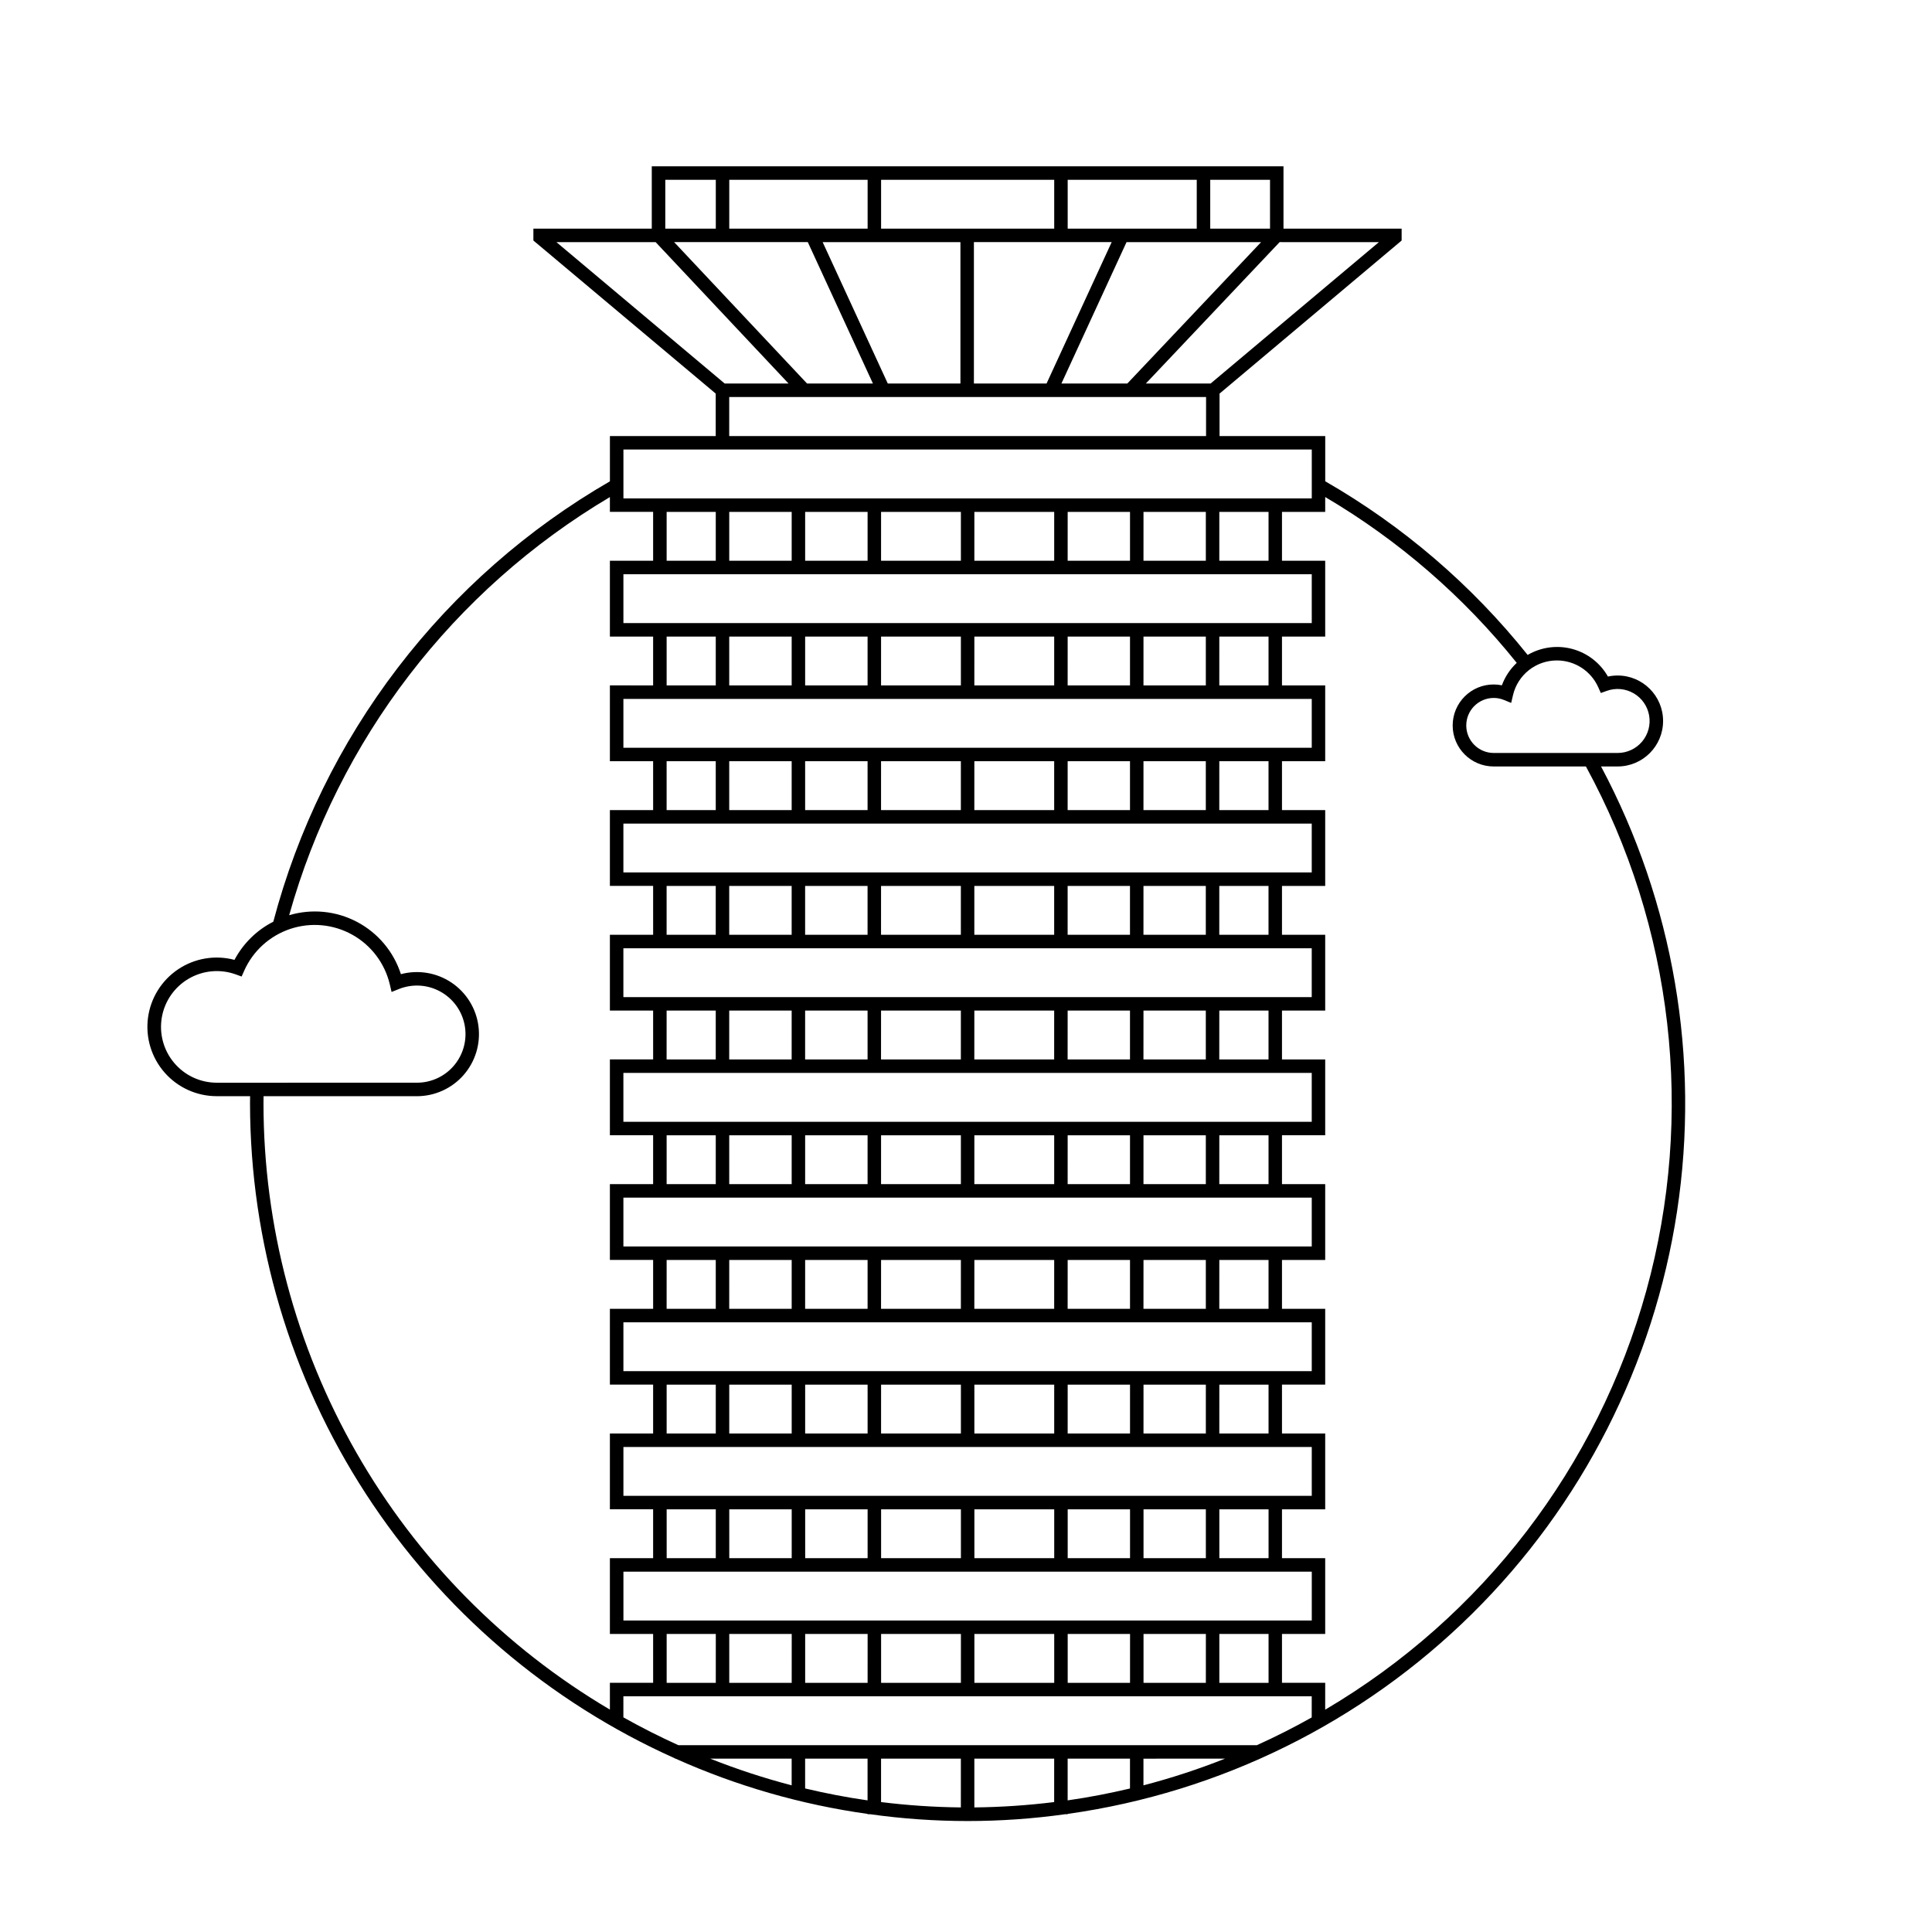
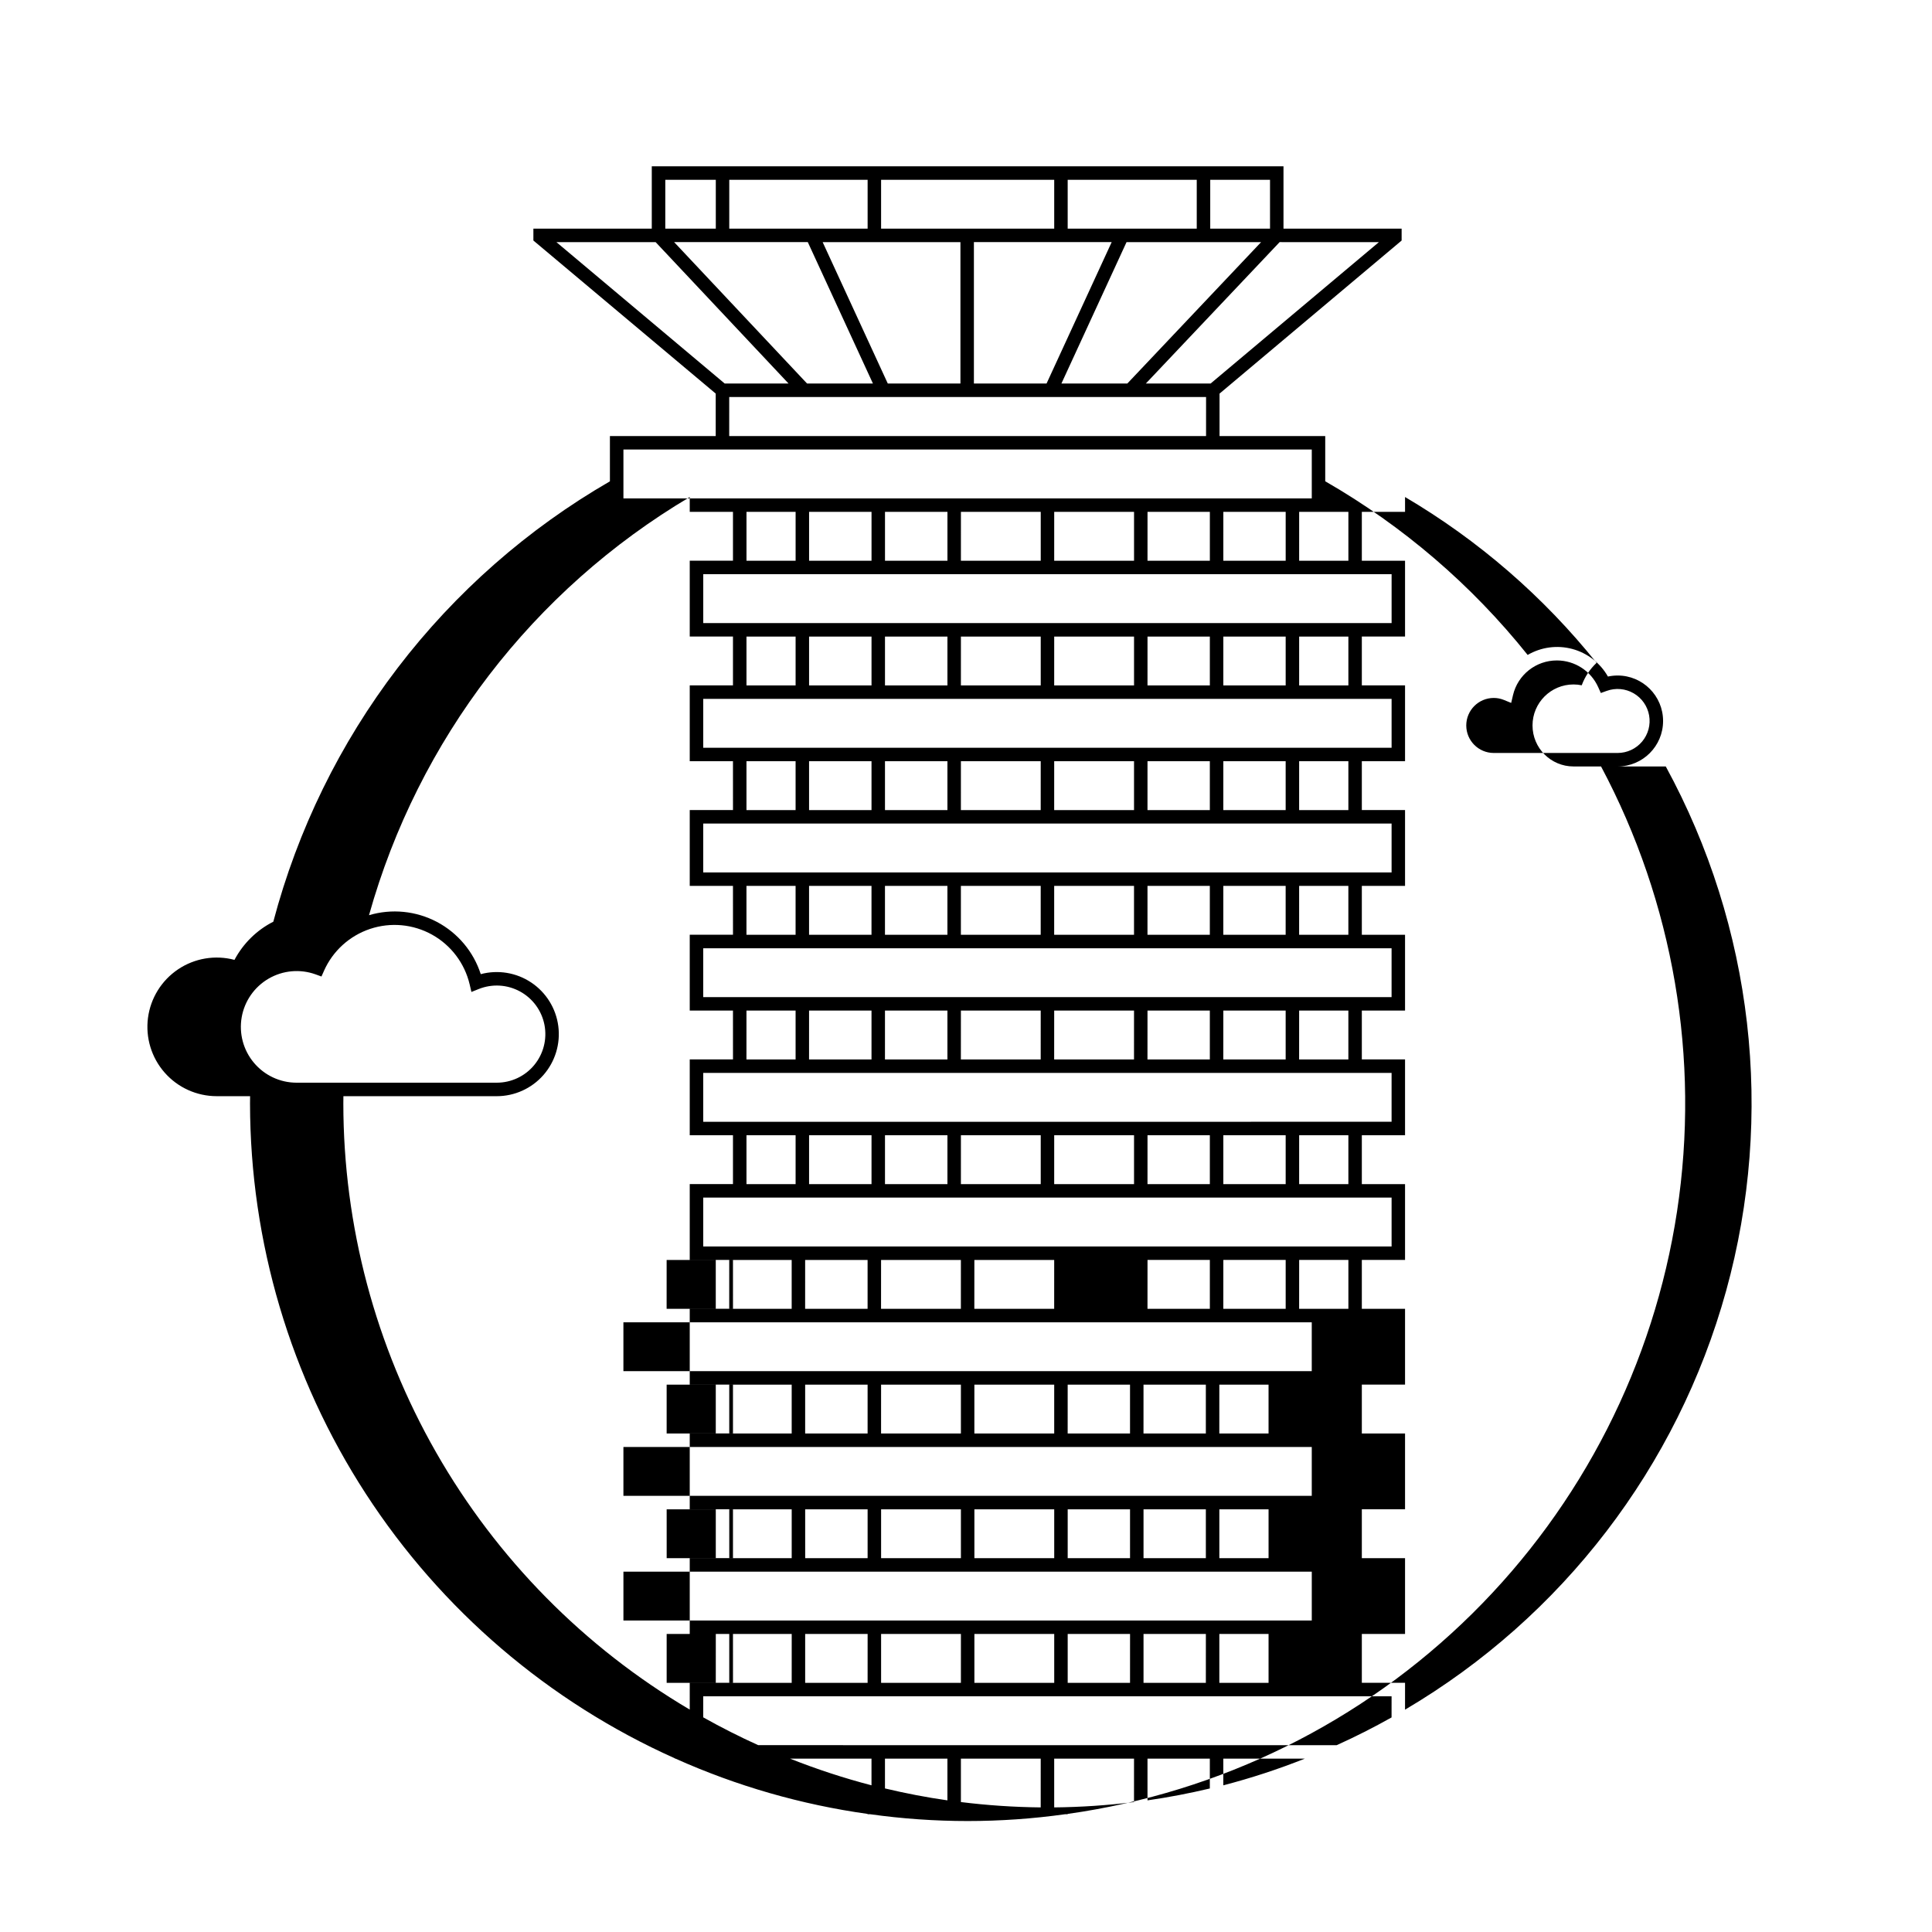
<svg xmlns="http://www.w3.org/2000/svg" fill="#000000" width="800px" height="800px" version="1.1" viewBox="144 144 512 512">
-   <path d="m568.3 347.12h4.387c6.652 0 12.047-5.394 12.047-12.051s-5.394-12.051-12.047-12.051c-0.863 0-1.727 0.094-2.57 0.273-2.043-3.602-5.445-6.231-9.441-7.309-3.996-1.074-8.258-0.504-11.832 1.582-14.844-18.562-33.043-34.168-53.645-46.02v-11.988h-28.008v-11.246l48.254-40.566v-3.152l-31.309-0.004v-16.516h-167.41v16.516h-31.375v3.152l48.32 40.566v11.25h-28.039v12c-21.824 12.613-40.941 29.418-56.25 49.445-15.309 20.031-26.508 42.887-32.953 67.258-4.391 2.234-7.981 5.769-10.293 10.117-5.109-1.352-10.555-0.441-14.941 2.504-4.387 2.945-7.297 7.637-7.981 12.875-0.684 5.242 0.922 10.523 4.41 14.492 3.484 3.973 8.512 6.25 13.797 6.254h8.855c-0.004 0.645-0.02 1.285-0.02 1.93 0.043 36.711 10.695 72.625 30.676 103.42 19.984 30.793 48.445 55.156 81.953 70.148v0.055h0.121c16.195 7.258 33.336 12.191 50.91 14.652v0.082h0.648c17.16 2.41 34.57 2.41 51.73 0h0.645v-0.082c40.516-5.691 78.117-24.301 107.21-53.066 29.094-28.77 48.133-66.152 54.285-106.61 6.148-40.449-0.914-81.805-20.145-117.92zm-11.684-28.094c4.731 0.008 9.016 2.793 10.941 7.113l0.68 1.516 1.559-0.562c2.356-0.852 4.969-0.621 7.137 0.637 2.168 1.254 3.668 3.402 4.102 5.871s-0.246 5-1.855 6.918c-1.613 1.918-3.988 3.027-6.492 3.027h-32.844c-4.019-0.012-7.269-3.273-7.269-7.293 0-4.016 3.25-7.277 7.269-7.289 0.926-0.004 1.84 0.176 2.699 0.527l1.934 0.789 0.477-2.031v-0.004c1.262-5.418 6.102-9.242 11.664-9.219zm-72.48-110.86h25.289l-44.602 37.473-17.16-0.004 35.453-37.473zm-108.8 37.473-17.461-0.004-35.223-37.473h35.422zm-13.324-37.473h36.512v37.473l-19.254-0.004zm101.61 41.043-0.004 10.352h-126.37l0.004-10.352zm-42.273-3.57-19.254-0.004v-37.473h36.512zm21.195-37.473h35.66l-35.453 37.473h-17.465zm22.18-16.516h15.844v12.945l-15.844-0.004zm-37.777 0h34.203v12.945l-34.203-0.004zm-49.449 0h45.879v12.945l-45.879-0.004zm-40.234 0h36.664v12.945l-36.668-0.004zm-16.953 0h13.383v12.945l-13.387-0.004zm-28.859 16.516h26.297l35.223 37.473h-16.922zm17.762 54.965h182.42v12.949h-182.42zm7.887 310.32h-7.887v-12.945h182.42v12.945zm163.08 3.57v12.949h-13.043v-12.949zm-16.613 0-0.004 12.949h-16.52v-12.949zm-20.094 0-0.004 12.949h-16.52v-12.949zm-20.094 0v12.949h-21.156v-12.949zm-24.727 0-0.004 12.949h-21.148v-12.949zm-24.723 0-0.004 12.949h-16.547v-12.949zm-20.117 0-0.004 12.949h-16.547v-12.949zm-20.117 0-0.004 12.949h-13.02v-12.949zm-13.02-20.09-0.004-12.945h13.02v12.949zm16.59 0-0.004-12.945h16.547v12.949zm20.117 0-0.004-12.945h16.547v12.949zm20.117 0v-12.945h21.152v12.949zm24.723 0v-12.945h21.156v12.949zm24.727 0v-12.945h16.52v12.949zm20.094 0v-12.945h16.52v12.949zm20.094 0v-12.945h13.043v12.949zm-150.04-16.52h-7.887v-12.949h182.42v12.949zm3.57-16.52v-12.949h13.02v12.949zm16.59 0v-12.949h16.547v12.949zm20.117 0v-12.949h16.547v12.949zm20.117 0 0.004-12.949h21.152v12.949zm24.723 0 0.004-12.949h21.156v12.949zm24.727 0 0.004-12.949h16.52v12.949zm20.094 0 0.004-12.949h16.52v12.949zm20.094 0 0.004-12.949h13.043v12.949zm-150.04-16.52-7.883-0.004v-12.945h182.42v12.945h-174.53zm3.57-16.516 0.004-12.953h13.02v12.949zm16.59 0 0.004-12.953h16.547v12.949zm20.117 0 0.004-12.953h16.547v12.949zm20.117 0 0.008-12.953h21.152l-0.004 12.949zm24.723 0 0.008-12.953h21.156l-0.004 12.949zm24.727 0 0.008-12.953h16.52v12.949zm20.094 0 0.008-12.953h16.52v12.949zm20.094 0 0.008-12.953h13.043v12.949zm-150.03-16.523h-7.887v-12.953h182.42v12.949zm3.57-16.52v-12.953h13.02v12.949zm16.59 0v-12.953h16.547v12.949zm20.117 0v-12.953h16.547v12.949zm20.117 0 0.004-12.953h21.152v12.949zm24.723 0 0.004-12.953h21.156v12.949zm24.727 0 0.004-12.953h16.52v12.949zm20.094 0 0.004-12.953h16.52v12.949zm20.094 0 0.004-12.953h13.043v12.949zm-150.04-16.52-7.883-0.004v-12.953h182.42v12.949l-174.53 0.004zm3.57-16.523 0.004-12.953h13.02v12.949zm16.59 0 0.004-12.953h16.547v12.949zm20.117 0 0.004-12.953h16.547v12.949zm20.117 0 0.008-12.953h21.152l-0.004 12.949zm24.723 0 0.008-12.953h21.156l-0.004 12.949zm24.727 0 0.008-12.953h16.52v12.949zm20.094 0 0.008-12.953h16.52v12.949zm20.094 0 0.008-12.953h13.043v12.949zm-150.03-16.523h-7.887v-12.945h182.42v12.945zm3.57-16.516v-12.953h13.02v12.949zm16.59 0v-12.953h16.547v12.949zm20.117 0v-12.953h16.547v12.949zm20.117 0 0.004-12.953h21.152l-0.004 12.949zm24.723 0 0.004-12.953h21.156v12.949zm24.727 0 0.004-12.953h16.52v12.949zm20.094 0 0.004-12.953h16.52v12.949zm20.094 0 0.004-12.953h13.043v12.949zm-150.03-16.523h-7.887v-12.949h182.42v12.949zm3.57-16.52v-12.953h13.02v12.949zm16.59 0v-12.953h16.547v12.949zm20.117 0v-12.953h16.547v12.949zm20.117 0 0.004-12.953h21.152l-0.004 12.949zm24.723 0 0.004-12.953h21.156v12.949zm24.727 0 0.004-12.953h16.52v12.949zm20.094 0 0.004-12.953h16.52v12.949zm20.094 0 0.004-12.953h13.043v12.949zm-150.03-16.523h-7.887v-12.949h182.42v12.949zm3.57-16.52v-12.945h13.02v12.945zm16.59 0v-12.945h16.547v12.945zm20.117 0v-12.945h16.547v12.945zm20.117 0 0.004-12.945h21.152v12.945zm24.723 0 0.004-12.945h21.156v12.945zm24.727 0 0.004-12.945h16.52v12.945zm20.094 0 0.004-12.945h16.52v12.945zm20.094 0 0.004-12.945h13.043v12.945zm-150.03-16.52h-7.887v-12.949h182.42v12.949zm3.57-16.52v-12.949h13.02v12.949zm16.59 0v-12.949h16.547v12.949zm20.117 0v-12.949h16.547v12.949zm20.117 0 0.004-12.949h21.152v12.949zm24.723 0 0.004-12.949h21.156v12.949zm24.727 0 0.004-12.949h16.52v12.949zm20.094 0 0.004-12.949h16.52v12.949zm20.094 0 0.004-12.949h13.043v12.949zm-265.71 138.33 0.004-0.004c-4.363-0.008-8.5-1.945-11.301-5.293-2.801-3.344-3.984-7.754-3.231-12.055 0.754-4.297 3.367-8.043 7.141-10.234 3.773-2.191 8.324-2.606 12.43-1.129l1.566 0.57 0.68-1.52h-0.004c2.332-5.25 6.766-9.273 12.211-11.094 5.449-1.82 11.41-1.266 16.43 1.527 5.016 2.793 8.629 7.57 9.953 13.156l0.473 2.023 1.93-0.773c3.566-1.43 7.582-1.191 10.953 0.648 3.375 1.84 5.746 5.09 6.477 8.863 0.727 3.773-0.27 7.672-2.715 10.633-2.445 2.965-6.086 4.68-9.93 4.676zm104.21 166.13c-27.941-16.488-51.105-39.973-67.203-68.141s-24.578-60.047-24.598-92.488c0-0.645 0.016-1.285 0.02-1.93h40.633c4.734 0 9.242-2.039 12.367-5.598 3.121-3.559 4.562-8.293 3.945-12.988-0.613-4.695-3.223-8.895-7.16-11.531-3.934-2.633-8.812-3.441-13.387-2.223-1.918-5.957-6.09-10.926-11.625-13.848-5.535-2.918-11.992-3.559-17.988-1.777 13.023-46.496 43.465-86.18 84.996-110.81v3.922h11.457v12.949h-11.457v20.094h11.457v12.945l-11.457-0.004v20.094h11.457l0.004 12.949h-11.461v20.094h11.457l0.004 12.949h-11.461v20.09h11.457l0.004 12.949h-11.461v20.094h11.457v12.949h-11.457v20.094h11.457l0.004 12.949h-11.461v20.09h11.457v12.949h-11.457v20.094h11.457v12.949h-11.457v20.09h11.457l0.004 12.945h-11.461zm48.168 20.07v-0.004c-7.332-1.914-14.539-4.273-21.586-7.07h21.586zm20.117 3.984c-5.606-0.801-11.113-1.867-16.547-3.16v-7.898h16.547zm24.723 1.871v-0.004c-7.07-0.074-14.133-0.547-21.148-1.418v-11.508h21.152zm24.727-1.418 0.004-0.004c-7.019 0.871-14.086 1.344-21.156 1.418v-12.926h21.156zm20.094-3.602c-5.422 1.285-10.926 2.348-16.52 3.148v-11.059h16.52zm3.57-0.832v-7.074l21.613-0.004c-7.051 2.801-14.27 5.164-21.609 7.074zm44.59-17.996c-4.723 2.656-9.57 5.106-14.539 7.352l-153.31-0.004c-4.973-2.254-9.832-4.711-14.566-7.371v-5.578h182.42zm3.57-2.055 0.004-7.121h-11.453v-12.949h11.453v-20.086h-11.453v-12.949h11.453v-20.094h-11.453v-12.949h11.453v-20.09h-11.453v-12.949h11.453v-20.094h-11.453v-12.949h11.453v-20.094h-11.453v-12.949h11.453v-20.09h-11.453v-12.949h11.453v-20.094h-11.453v-12.949h11.453v-20.094h-11.453v-12.941h11.453v-20.094h-11.453v-12.949h11.453v-3.938c19.441 11.457 36.637 26.348 50.758 43.949-1.758 1.648-3.106 3.688-3.938 5.949-0.715-0.148-1.445-0.223-2.176-0.223-6 0-10.863 4.867-10.863 10.863 0 6 4.863 10.867 10.863 10.867h24.449c23.152 42.488 28.891 92.312 16 138.95-12.895 46.641-43.402 86.445-85.094 111.01z" />
+   <path d="m568.3 347.12h4.387c6.652 0 12.047-5.394 12.047-12.051s-5.394-12.051-12.047-12.051c-0.863 0-1.727 0.094-2.57 0.273-2.043-3.602-5.445-6.231-9.441-7.309-3.996-1.074-8.258-0.504-11.832 1.582-14.844-18.562-33.043-34.168-53.645-46.02v-11.988h-28.008v-11.246l48.254-40.566v-3.152l-31.309-0.004v-16.516h-167.41v16.516h-31.375v3.152l48.32 40.566v11.25h-28.039v12c-21.824 12.613-40.941 29.418-56.25 49.445-15.309 20.031-26.508 42.887-32.953 67.258-4.391 2.234-7.981 5.769-10.293 10.117-5.109-1.352-10.555-0.441-14.941 2.504-4.387 2.945-7.297 7.637-7.981 12.875-0.684 5.242 0.922 10.523 4.41 14.492 3.484 3.973 8.512 6.25 13.797 6.254h8.855c-0.004 0.645-0.02 1.285-0.02 1.93 0.043 36.711 10.695 72.625 30.676 103.42 19.984 30.793 48.445 55.156 81.953 70.148v0.055h0.121c16.195 7.258 33.336 12.191 50.91 14.652v0.082h0.648c17.16 2.41 34.57 2.41 51.73 0h0.645v-0.082c40.516-5.691 78.117-24.301 107.21-53.066 29.094-28.77 48.133-66.152 54.285-106.61 6.148-40.449-0.914-81.805-20.145-117.92zm-11.684-28.094c4.731 0.008 9.016 2.793 10.941 7.113l0.68 1.516 1.559-0.562c2.356-0.852 4.969-0.621 7.137 0.637 2.168 1.254 3.668 3.402 4.102 5.871s-0.246 5-1.855 6.918c-1.613 1.918-3.988 3.027-6.492 3.027h-32.844c-4.019-0.012-7.269-3.273-7.269-7.293 0-4.016 3.25-7.277 7.269-7.289 0.926-0.004 1.84 0.176 2.699 0.527l1.934 0.789 0.477-2.031v-0.004c1.262-5.418 6.102-9.242 11.664-9.219zm-72.48-110.86h25.289l-44.602 37.473-17.16-0.004 35.453-37.473zm-108.8 37.473-17.461-0.004-35.223-37.473h35.422zm-13.324-37.473h36.512v37.473l-19.254-0.004zm101.61 41.043-0.004 10.352h-126.37l0.004-10.352zm-42.273-3.57-19.254-0.004v-37.473h36.512zm21.195-37.473h35.66l-35.453 37.473h-17.465zm22.18-16.516h15.844v12.945l-15.844-0.004zm-37.777 0h34.203v12.945l-34.203-0.004zm-49.449 0h45.879v12.945l-45.879-0.004zm-40.234 0h36.664v12.945l-36.668-0.004zm-16.953 0h13.383v12.945l-13.387-0.004zm-28.859 16.516h26.297l35.223 37.473h-16.922zm17.762 54.965h182.42v12.949h-182.42zm7.887 310.32h-7.887v-12.945h182.42v12.945zm163.08 3.57v12.949h-13.043v-12.949zm-16.613 0-0.004 12.949h-16.52v-12.949zm-20.094 0-0.004 12.949h-16.52v-12.949zm-20.094 0v12.949h-21.156v-12.949zm-24.727 0-0.004 12.949h-21.148v-12.949zm-24.723 0-0.004 12.949h-16.547v-12.949zm-20.117 0-0.004 12.949h-16.547v-12.949zm-20.117 0-0.004 12.949h-13.02v-12.949zm-13.02-20.09-0.004-12.945h13.02v12.949zm16.59 0-0.004-12.945h16.547v12.949zm20.117 0-0.004-12.945h16.547v12.949zm20.117 0v-12.945h21.152v12.949zm24.723 0v-12.945h21.156v12.949zm24.727 0v-12.945h16.52v12.949zm20.094 0v-12.945h16.52v12.949zm20.094 0v-12.945h13.043v12.949zm-150.04-16.52h-7.887v-12.949h182.42v12.949zm3.57-16.52v-12.949h13.02v12.949zm16.59 0v-12.949h16.547v12.949zm20.117 0v-12.949h16.547v12.949zm20.117 0 0.004-12.949h21.152v12.949zm24.723 0 0.004-12.949h21.156v12.949zm24.727 0 0.004-12.949h16.52v12.949zm20.094 0 0.004-12.949h16.52v12.949zm20.094 0 0.004-12.949h13.043v12.949zm-150.04-16.52-7.883-0.004v-12.945h182.42v12.945h-174.53zm3.57-16.516 0.004-12.953h13.02v12.949zm16.59 0 0.004-12.953h16.547v12.949zm20.117 0 0.004-12.953h16.547v12.949zm20.117 0 0.008-12.953h21.152l-0.004 12.949zm24.723 0 0.008-12.953h21.156l-0.004 12.949m24.727 0 0.008-12.953h16.52v12.949zm20.094 0 0.008-12.953h16.52v12.949zm20.094 0 0.008-12.953h13.043v12.949zm-150.03-16.523h-7.887v-12.953h182.42v12.949zm3.57-16.52v-12.953h13.02v12.949zm16.59 0v-12.953h16.547v12.949zm20.117 0v-12.953h16.547v12.949zm20.117 0 0.004-12.953h21.152v12.949zm24.723 0 0.004-12.953h21.156v12.949zm24.727 0 0.004-12.953h16.52v12.949zm20.094 0 0.004-12.953h16.52v12.949zm20.094 0 0.004-12.953h13.043v12.949zm-150.04-16.52-7.883-0.004v-12.953h182.42v12.949l-174.53 0.004zm3.57-16.523 0.004-12.953h13.02v12.949zm16.59 0 0.004-12.953h16.547v12.949zm20.117 0 0.004-12.953h16.547v12.949zm20.117 0 0.008-12.953h21.152l-0.004 12.949zm24.723 0 0.008-12.953h21.156l-0.004 12.949zm24.727 0 0.008-12.953h16.52v12.949zm20.094 0 0.008-12.953h16.52v12.949zm20.094 0 0.008-12.953h13.043v12.949zm-150.03-16.523h-7.887v-12.945h182.42v12.945zm3.57-16.516v-12.953h13.02v12.949zm16.59 0v-12.953h16.547v12.949zm20.117 0v-12.953h16.547v12.949zm20.117 0 0.004-12.953h21.152l-0.004 12.949zm24.723 0 0.004-12.953h21.156v12.949zm24.727 0 0.004-12.953h16.52v12.949zm20.094 0 0.004-12.953h16.52v12.949zm20.094 0 0.004-12.953h13.043v12.949zm-150.03-16.523h-7.887v-12.949h182.42v12.949zm3.57-16.52v-12.953h13.02v12.949zm16.59 0v-12.953h16.547v12.949zm20.117 0v-12.953h16.547v12.949zm20.117 0 0.004-12.953h21.152l-0.004 12.949zm24.723 0 0.004-12.953h21.156v12.949zm24.727 0 0.004-12.953h16.52v12.949zm20.094 0 0.004-12.953h16.52v12.949zm20.094 0 0.004-12.953h13.043v12.949zm-150.03-16.523h-7.887v-12.949h182.42v12.949zm3.57-16.52v-12.945h13.02v12.945zm16.59 0v-12.945h16.547v12.945zm20.117 0v-12.945h16.547v12.945zm20.117 0 0.004-12.945h21.152v12.945zm24.723 0 0.004-12.945h21.156v12.945zm24.727 0 0.004-12.945h16.52v12.945zm20.094 0 0.004-12.945h16.52v12.945zm20.094 0 0.004-12.945h13.043v12.945zm-150.03-16.52h-7.887v-12.949h182.42v12.949zm3.57-16.52v-12.949h13.02v12.949zm16.59 0v-12.949h16.547v12.949zm20.117 0v-12.949h16.547v12.949zm20.117 0 0.004-12.949h21.152v12.949zm24.723 0 0.004-12.949h21.156v12.949zm24.727 0 0.004-12.949h16.52v12.949zm20.094 0 0.004-12.949h16.52v12.949zm20.094 0 0.004-12.949h13.043v12.949zm-265.71 138.33 0.004-0.004c-4.363-0.008-8.5-1.945-11.301-5.293-2.801-3.344-3.984-7.754-3.231-12.055 0.754-4.297 3.367-8.043 7.141-10.234 3.773-2.191 8.324-2.606 12.43-1.129l1.566 0.57 0.68-1.52h-0.004c2.332-5.25 6.766-9.273 12.211-11.094 5.449-1.82 11.41-1.266 16.43 1.527 5.016 2.793 8.629 7.57 9.953 13.156l0.473 2.023 1.93-0.773c3.566-1.43 7.582-1.191 10.953 0.648 3.375 1.84 5.746 5.09 6.477 8.863 0.727 3.773-0.27 7.672-2.715 10.633-2.445 2.965-6.086 4.68-9.93 4.676zm104.21 166.13c-27.941-16.488-51.105-39.973-67.203-68.141s-24.578-60.047-24.598-92.488c0-0.645 0.016-1.285 0.02-1.93h40.633c4.734 0 9.242-2.039 12.367-5.598 3.121-3.559 4.562-8.293 3.945-12.988-0.613-4.695-3.223-8.895-7.16-11.531-3.934-2.633-8.812-3.441-13.387-2.223-1.918-5.957-6.09-10.926-11.625-13.848-5.535-2.918-11.992-3.559-17.988-1.777 13.023-46.496 43.465-86.18 84.996-110.81v3.922h11.457v12.949h-11.457v20.094h11.457v12.945l-11.457-0.004v20.094h11.457l0.004 12.949h-11.461v20.094h11.457l0.004 12.949h-11.461v20.09h11.457l0.004 12.949h-11.461v20.094h11.457v12.949h-11.457v20.094h11.457l0.004 12.949h-11.461v20.09h11.457v12.949h-11.457v20.094h11.457v12.949h-11.457v20.09h11.457l0.004 12.945h-11.461zm48.168 20.07v-0.004c-7.332-1.914-14.539-4.273-21.586-7.07h21.586zm20.117 3.984c-5.606-0.801-11.113-1.867-16.547-3.16v-7.898h16.547zm24.723 1.871v-0.004c-7.07-0.074-14.133-0.547-21.148-1.418v-11.508h21.152zm24.727-1.418 0.004-0.004c-7.019 0.871-14.086 1.344-21.156 1.418v-12.926h21.156zm20.094-3.602c-5.422 1.285-10.926 2.348-16.52 3.148v-11.059h16.52zm3.57-0.832v-7.074l21.613-0.004c-7.051 2.801-14.27 5.164-21.609 7.074zm44.59-17.996c-4.723 2.656-9.57 5.106-14.539 7.352l-153.31-0.004c-4.973-2.254-9.832-4.711-14.566-7.371v-5.578h182.42zm3.57-2.055 0.004-7.121h-11.453v-12.949h11.453v-20.086h-11.453v-12.949h11.453v-20.094h-11.453v-12.949h11.453v-20.09h-11.453v-12.949h11.453v-20.094h-11.453v-12.949h11.453v-20.094h-11.453v-12.949h11.453v-20.09h-11.453v-12.949h11.453v-20.094h-11.453v-12.949h11.453v-20.094h-11.453v-12.941h11.453v-20.094h-11.453v-12.949h11.453v-3.938c19.441 11.457 36.637 26.348 50.758 43.949-1.758 1.648-3.106 3.688-3.938 5.949-0.715-0.148-1.445-0.223-2.176-0.223-6 0-10.863 4.867-10.863 10.863 0 6 4.863 10.867 10.863 10.867h24.449c23.152 42.488 28.891 92.312 16 138.95-12.895 46.641-43.402 86.445-85.094 111.01z" />
</svg>